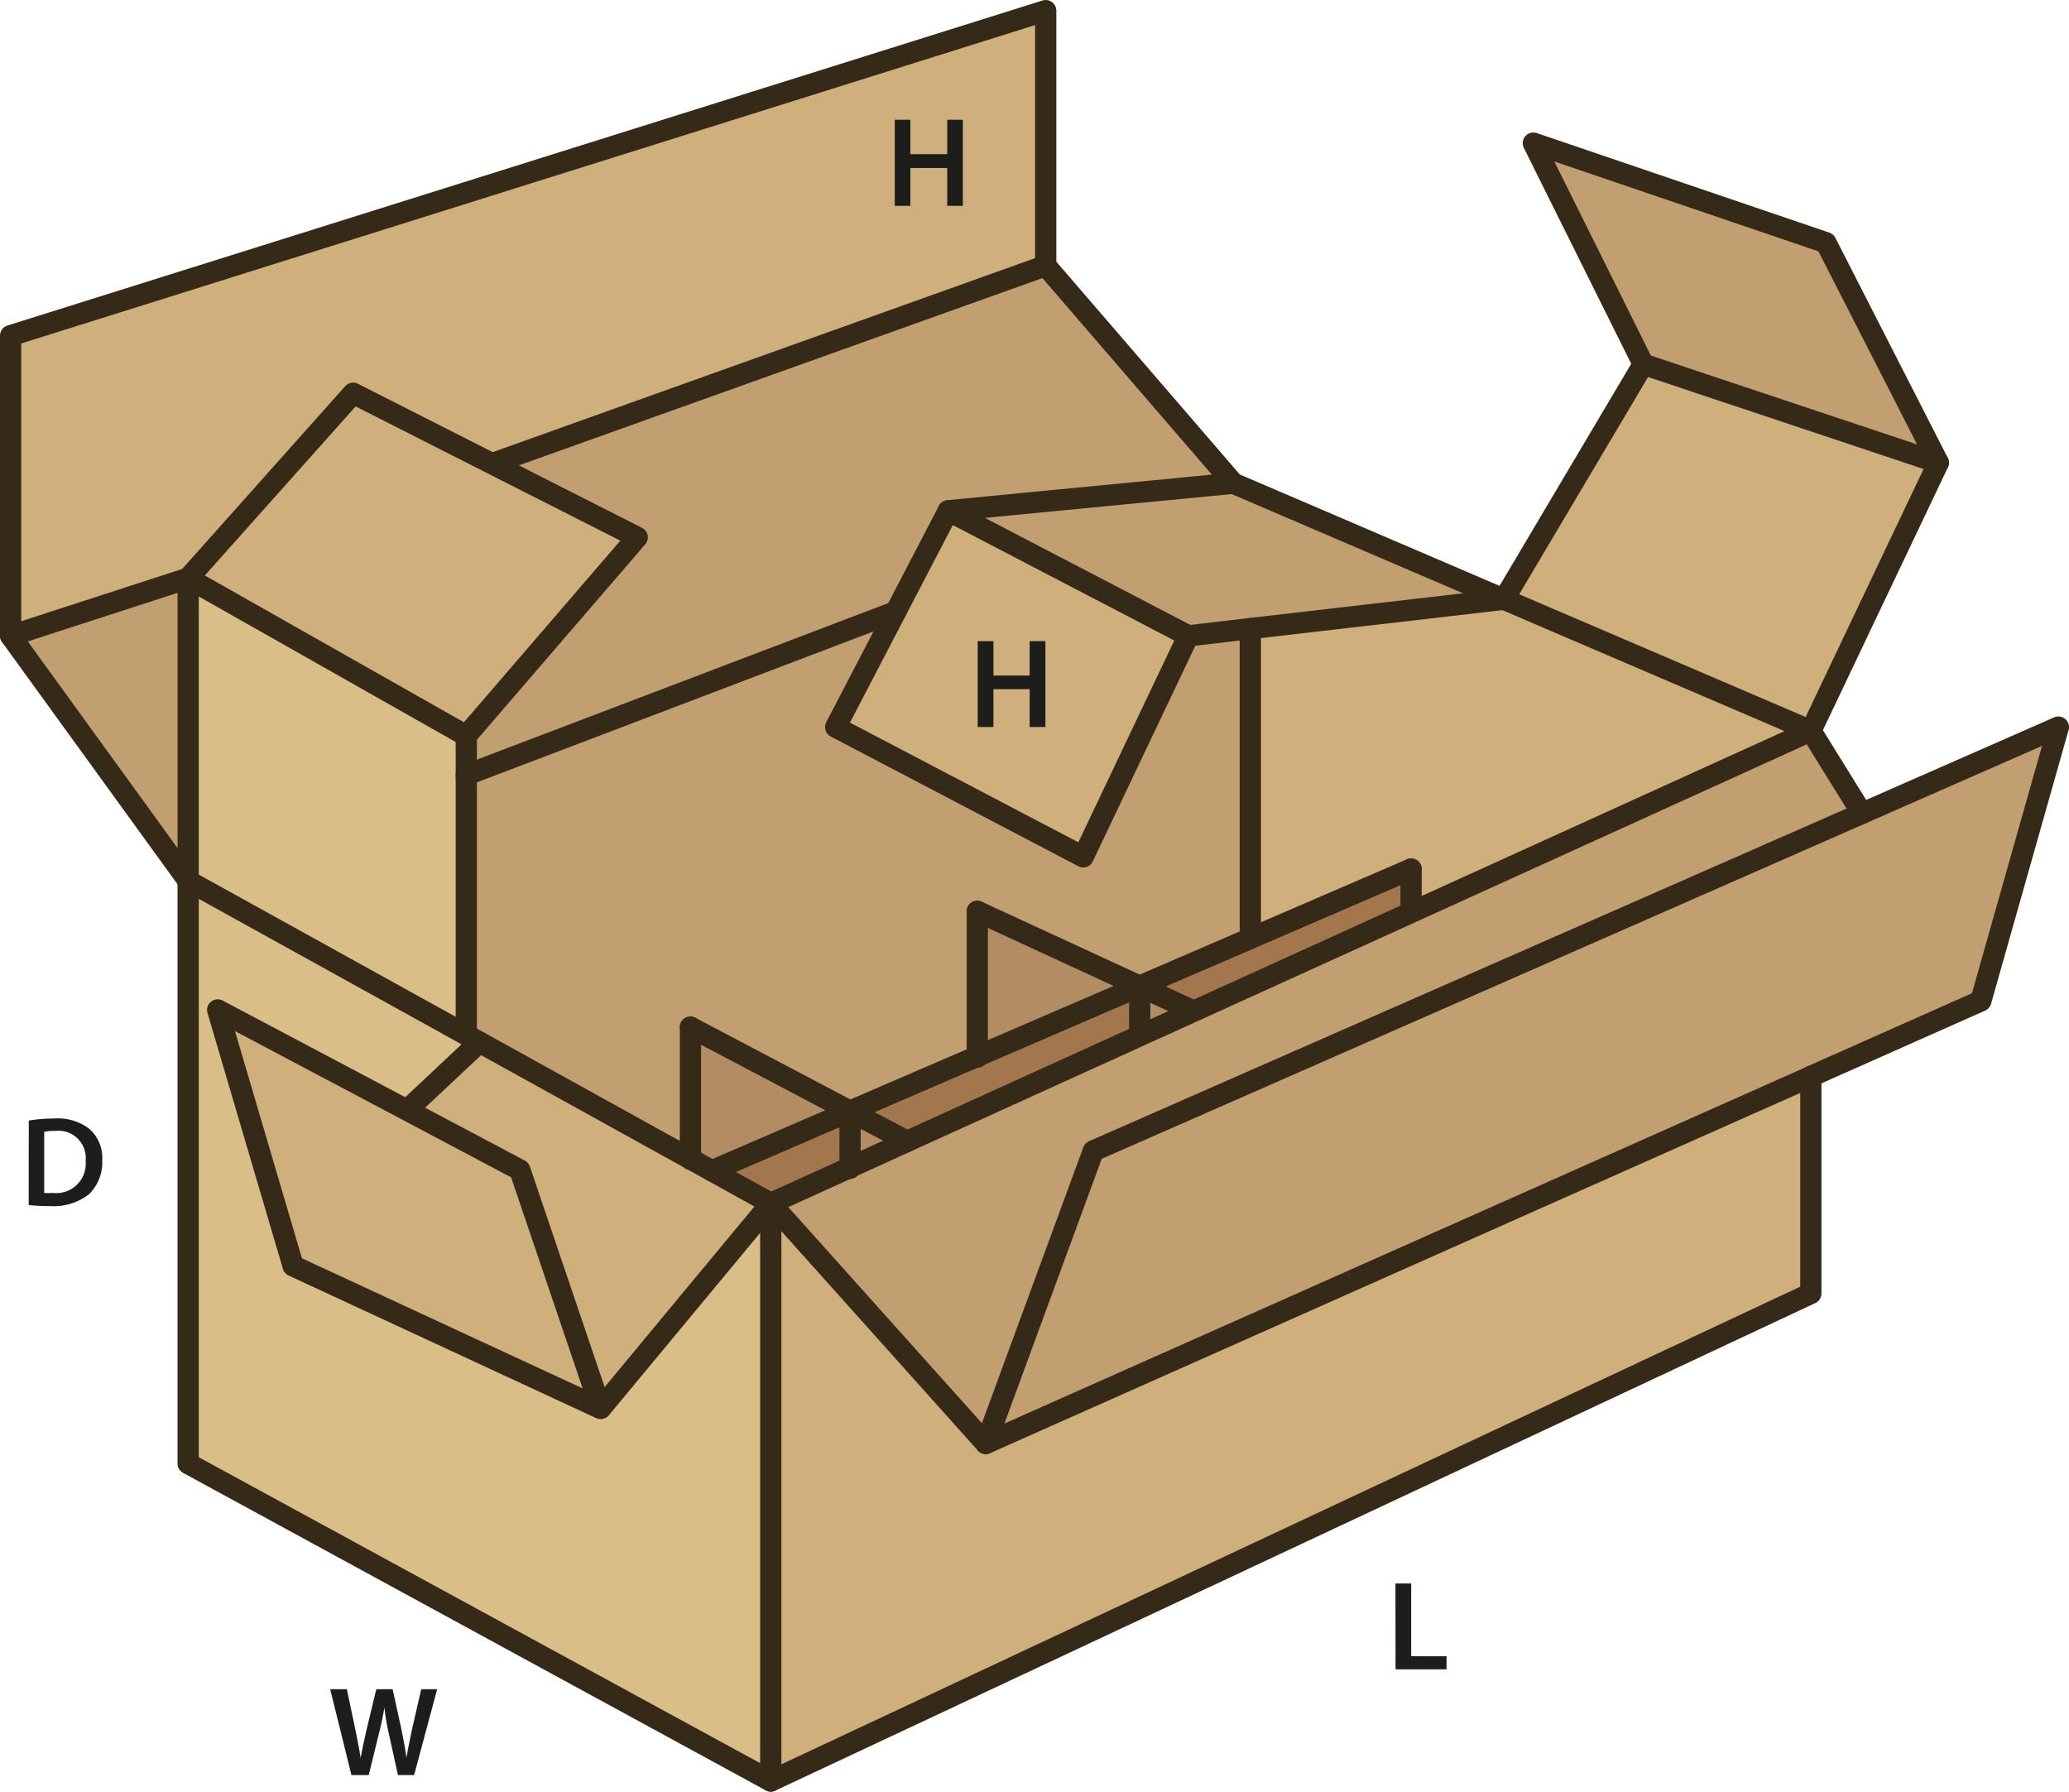
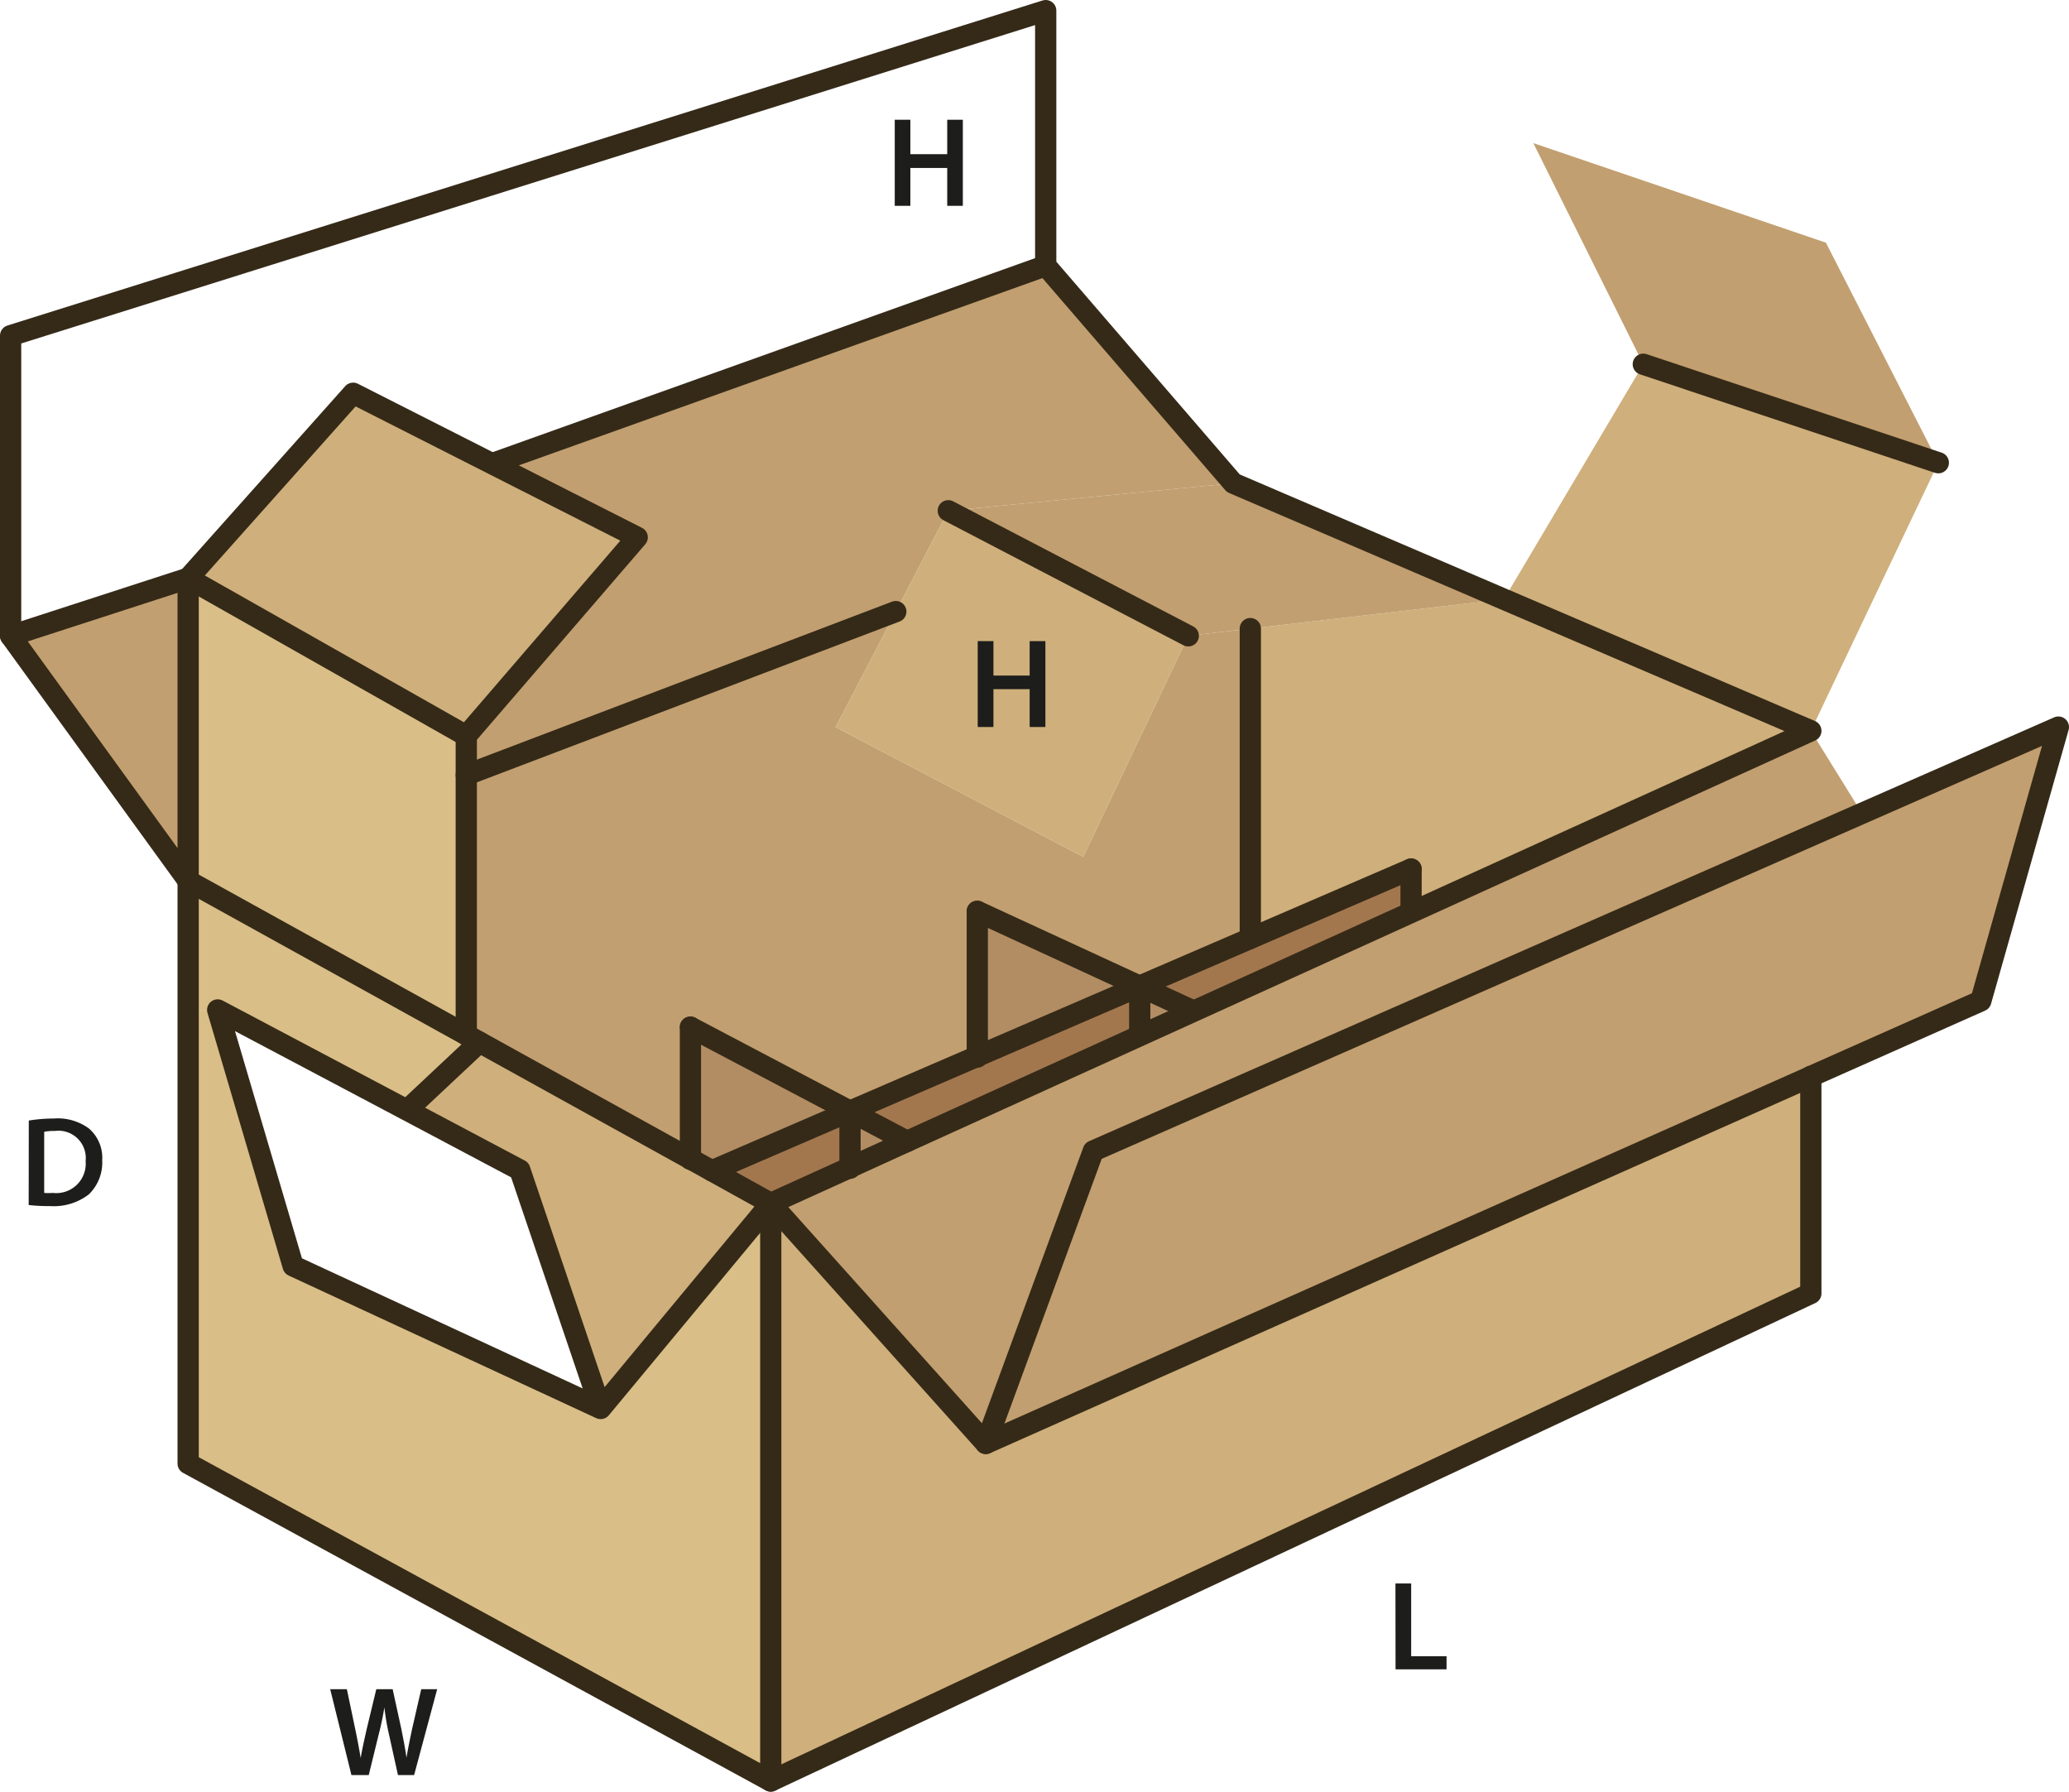
<svg xmlns="http://www.w3.org/2000/svg" viewBox="0 0 194.75 168.62">
  <defs>
    <style>.a{fill:#c29f70;}.b{fill:#cfaf7b;}.c{fill:#a3774e;}.d{fill:#b28d63;}.e{fill:#d9be87;}.f{fill:none;stroke:#352a18;stroke-linecap:round;stroke-linejoin:round;stroke-width:2px;}.g{fill:#1d1d1b;}</style>
  </defs>
  <polygon class="a" points="193.75 68.43 186.45 94.2 170.45 101.31 170.45 101.32 92.79 135.85 102.91 108.32 175.26 76.55 193.75 68.43" />
  <polygon class="a" points="171.87 22.84 182.45 43.55 154.68 34.28 144.33 13.47 171.87 22.84" />
  <polygon class="b" points="182.45 43.55 170.45 68.78 141.56 56.4 154.68 34.28 182.45 43.55" />
  <polygon class="a" points="80.01 109.87 85.39 107.42 107.32 97.46 112.21 95.24 132.86 85.86 170.45 68.78 175.26 76.54 175.26 76.55 102.91 108.32 92.79 135.85 72.55 113.26 80.01 109.87" />
  <polygon class="b" points="170.45 101.32 170.45 121.73 72.55 167.62 72.55 113.26 92.79 135.85 170.45 101.32" />
  <polygon class="b" points="170.45 68.78 132.86 85.86 132.82 85.77 132.82 81.79 117.69 88.32 117.69 59.16 141.56 56.4 170.45 68.78" />
  <polygon class="a" points="116.09 45.48 141.56 56.4 117.69 59.16 111.85 59.84 89.26 48.07 116.09 45.48" />
  <polygon class="c" points="132.82 85.77 132.86 85.86 112.21 95.24 112.12 95.05 107.28 92.82 107.28 92.81 117.69 88.32 132.82 81.79 132.82 85.77" />
  <polygon class="a" points="117.69 59.16 117.69 88.32 107.28 92.81 107.27 92.82 91.99 85.77 91.99 99.41 80.01 104.58 80 104.58 64.99 96.67 64.99 109.07 45.13 98.08 43.89 97.39 43.89 72.94 84.32 57.56 78.66 68.43 101.96 80.64 111.85 59.84 117.69 59.16" />
  <polygon class="a" points="98.43 25 116.09 45.48 89.26 48.07 84.32 57.56 43.89 72.94 43.89 69.25 59.98 50.57 46.47 43.72 46.56 43.55 98.43 25" />
  <polygon class="d" points="112.12 95.05 112.21 95.24 107.32 97.46 107.28 97.37 107.28 92.82 112.12 95.05" />
  <polygon class="b" points="111.85 59.84 101.96 80.64 78.66 68.43 84.32 57.56 89.26 48.07 111.85 59.84" />
  <polygon class="c" points="91.99 99.41 107.27 92.82 107.28 92.82 107.28 97.37 107.32 97.46 85.39 107.42 80.01 104.58 91.99 99.41" />
  <polygon class="d" points="91.99 85.77 107.27 92.82 91.99 99.41 91.99 85.77" />
-   <polygon class="b" points="98.43 1 98.43 25 46.56 43.55 46.47 43.72 33.24 37.01 17.71 54.42 1 59.84 1 31.59 98.43 1" />
  <polygon class="d" points="85.39 107.42 80.01 109.87 80.01 104.58 85.39 107.42" />
  <polygon class="c" points="80.01 104.58 80.01 109.87 72.55 113.26 67.01 110.19 80 104.58 80.01 104.58" />
  <polygon class="d" points="80 104.58 67.01 110.19 64.99 109.07 64.99 96.67 80 104.58" />
  <polygon class="e" points="72.55 113.26 72.55 167.62 17.71 137.74 17.71 95.05 20.49 95.05 27.59 119.14 56.54 132.56 72.55 113.26" />
  <polygon class="b" points="64.99 109.07 67.01 110.19 72.55 113.26 56.54 132.56 48.93 110.11 38.33 104.49 38.36 104.43 45.13 98.08 64.99 109.07" />
  <polygon class="b" points="59.98 50.57 43.89 69.25 17.71 54.42 33.24 37.01 46.47 43.72 59.98 50.57" />
-   <polygon class="b" points="48.93 110.11 56.54 132.56 27.59 119.14 20.49 95.05 38.33 104.49 48.93 110.11" />
  <polygon class="e" points="45.13 98.08 38.36 104.43 38.33 104.49 20.49 95.05 17.71 95.05 17.71 82.9 43.89 97.39 45.13 98.08" />
  <polygon class="e" points="43.89 72.94 43.89 97.39 17.71 82.9 17.71 54.42 43.89 69.25 43.89 72.94" />
  <polygon class="a" points="17.71 54.42 17.71 82.9 1 59.84 17.71 54.42" />
  <polygon class="f" points="17.71 82.9 17.71 95.05 17.71 137.74 72.55 167.62 72.55 113.26 67.01 110.19 64.99 109.07 45.13 98.08 43.89 97.39 17.71 82.9" />
  <polyline class="f" points="170.45 101.31 186.45 94.2 193.75 68.43 175.26 76.55 102.91 108.32 92.79 135.85" />
  <polyline class="f" points="43.89 97.39 43.89 72.94 43.89 69.25 59.98 50.57 46.47 43.72 33.24 37.01 17.71 54.42 17.71 82.9 1 59.84 1 31.59 98.43 1 98.43 25 116.09 45.48 141.56 56.4 170.45 68.78 132.86 85.86 112.21 95.24 107.32 97.46 85.39 107.42 80.01 109.87 72.55 113.26 92.79 135.85 170.45 101.32" />
  <line class="f" x1="17.71" y1="54.42" x2="1" y2="59.84" />
  <line class="f" x1="98.43" y1="25" x2="46.56" y2="43.55" />
-   <polyline class="f" points="116.09 45.48 89.26 48.07 84.32 57.56 78.66 68.43 101.96 80.64 111.85 59.84 117.69 59.16 141.56 56.4 154.68 34.28 144.33 13.47 171.87 22.84 182.45 43.55 170.45 68.78 175.26 76.54" />
  <line class="f" x1="117.69" y1="88.32" x2="117.69" y2="59.16" />
  <line class="f" x1="89.26" y1="48.07" x2="111.85" y2="59.84" />
  <line class="f" x1="154.68" y1="34.28" x2="182.45" y2="43.55" />
  <line class="f" x1="84.32" y1="57.56" x2="43.89" y2="72.94" />
  <polyline class="f" points="72.55 113.26 56.54 132.56 27.59 119.14 20.49 95.05 38.33 104.49 48.93 110.11 56.54 132.56" />
  <polyline class="f" points="72.55 167.62 170.45 121.73 170.45 101.32 170.45 101.31" />
  <line class="f" x1="38.36" y1="104.43" x2="45.13" y2="98.08" />
  <line class="f" x1="17.71" y1="54.42" x2="43.89" y2="69.25" />
  <polyline class="f" points="91.99 85.77 107.27 92.82 107.28 92.82 112.12 95.05" />
  <line class="f" x1="80.01" y1="104.58" x2="85.39" y2="107.42" />
  <line class="f" x1="64.99" y1="96.67" x2="80" y2="104.58" />
  <polyline class="f" points="132.82 81.79 117.69 88.32 107.28 92.81 107.27 92.82 91.99 99.41 80.01 104.58 80 104.58 67.01 110.19" />
  <polyline class="f" points="91.99 85.77 91.99 99.41 91.99 99.49" />
  <polyline class="f" points="64.99 96.67 64.99 109.07 64.99 109.11" />
  <line class="f" x1="132.82" y1="81.79" x2="132.82" y2="85.77" />
  <polyline class="f" points="107.28 92.81 107.28 92.82 107.28 97.37" />
  <polyline class="f" points="80.01 104.58 80.01 109.87 80.01 109.95" />
  <path class="g" d="M4.55,106.19A14.69,14.69,0,0,1,6.9,106a4.94,4.94,0,0,1,3.3.93,3.63,3.63,0,0,1,1.26,3,4.16,4.16,0,0,1-1.26,3.21,5.41,5.41,0,0,1-3.66,1.1,16.43,16.43,0,0,1-2-.1ZM6,113a4.85,4.85,0,0,0,.81,0A2.77,2.77,0,0,0,9.9,110,2.57,2.57,0,0,0,7,107.17a4.59,4.59,0,0,0-1,.08Z" transform="translate(-1.84 -0.73)" />
  <path class="g" d="M95.35,61.07v3.24h3.41V61.07h1.48v8.08H98.76V65.59H95.35v3.56H93.87V61.07Z" transform="translate(-1.84 -0.73)" />
  <path class="g" d="M87.53,12v3.24H91V12h1.47V20.1H91V16.54H87.53V20.1H86.06V12Z" transform="translate(-1.84 -0.73)" />
  <path class="g" d="M34.92,167.79l-2-8.08h1.57l.77,3.67c.21,1,.4,2,.53,2.81h0c.14-.85.36-1.81.59-2.83l.88-3.65h1.54l.81,3.71c.2,1,.37,1.86.49,2.74h0c.15-.89.34-1.81.55-2.8l.84-3.65h1.5l-2.17,8.08H39.3l-.84-3.8a22.3,22.3,0,0,1-.44-2.57h0a26.25,26.25,0,0,1-.54,2.57l-.93,3.8Z" transform="translate(-1.84 -0.73)" />
  <path class="g" d="M133.19,149.76h1.48v6.85H138v1.23h-4.8Z" transform="translate(-1.84 -0.73)" />
</svg>